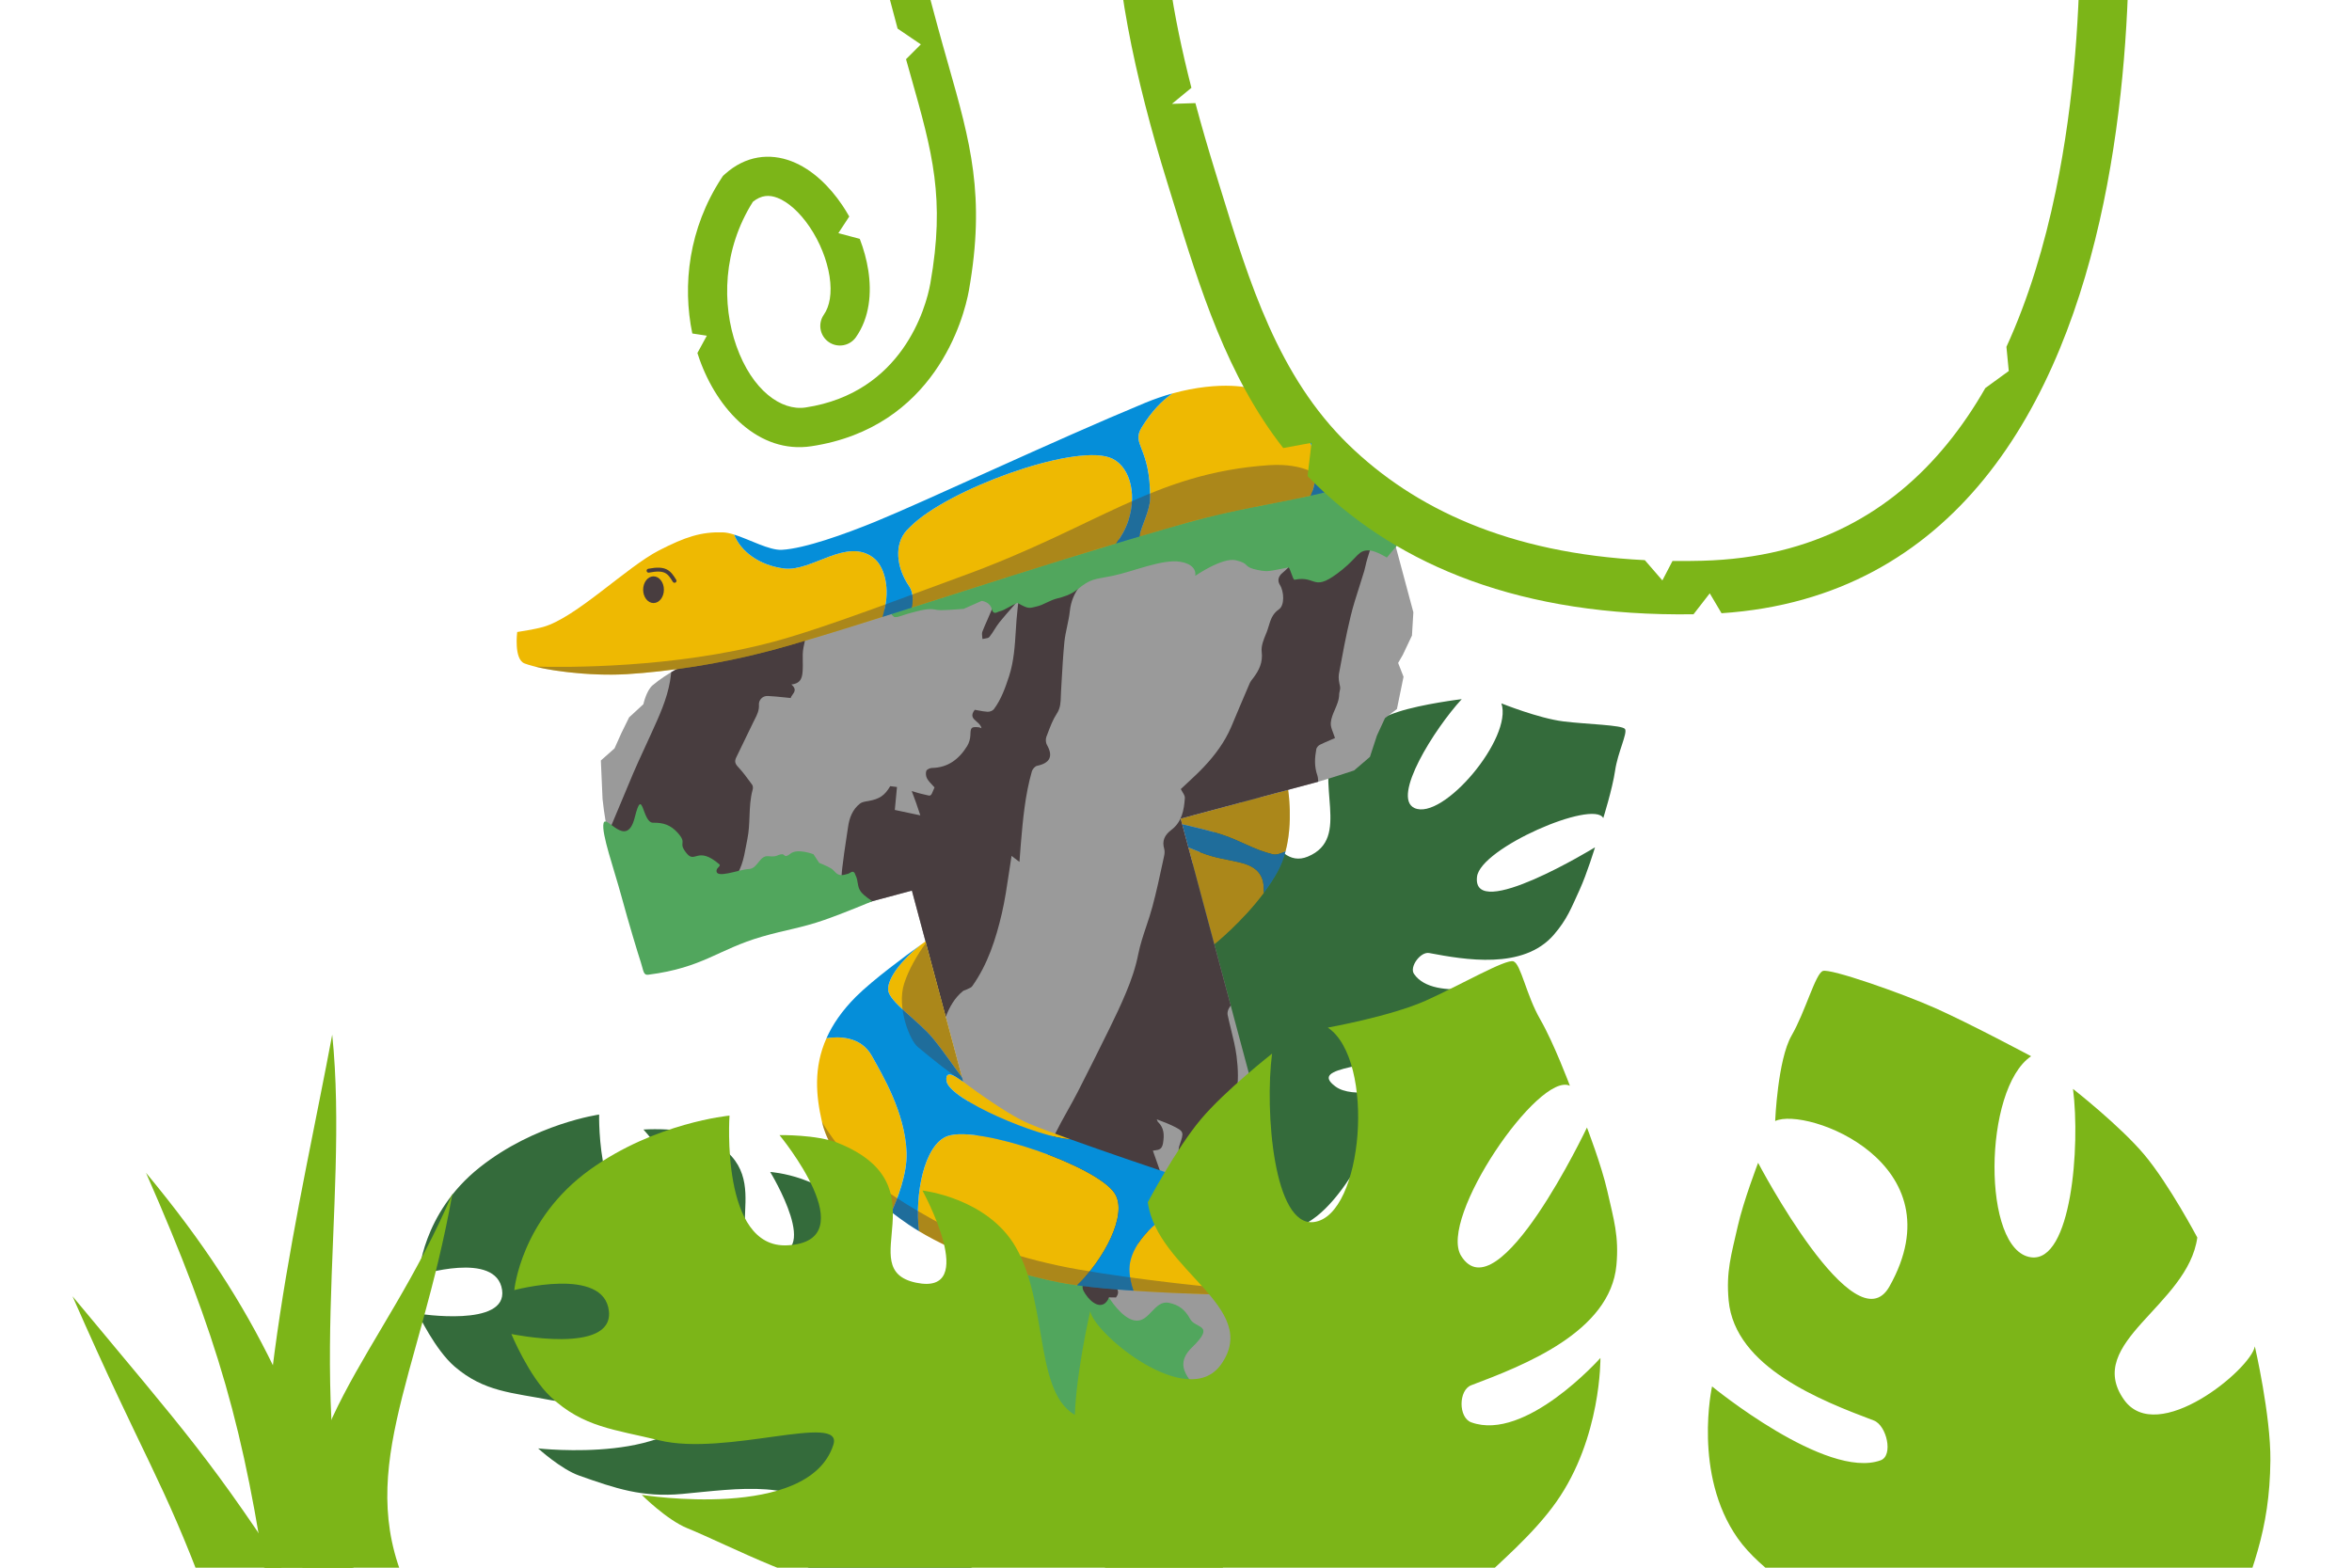
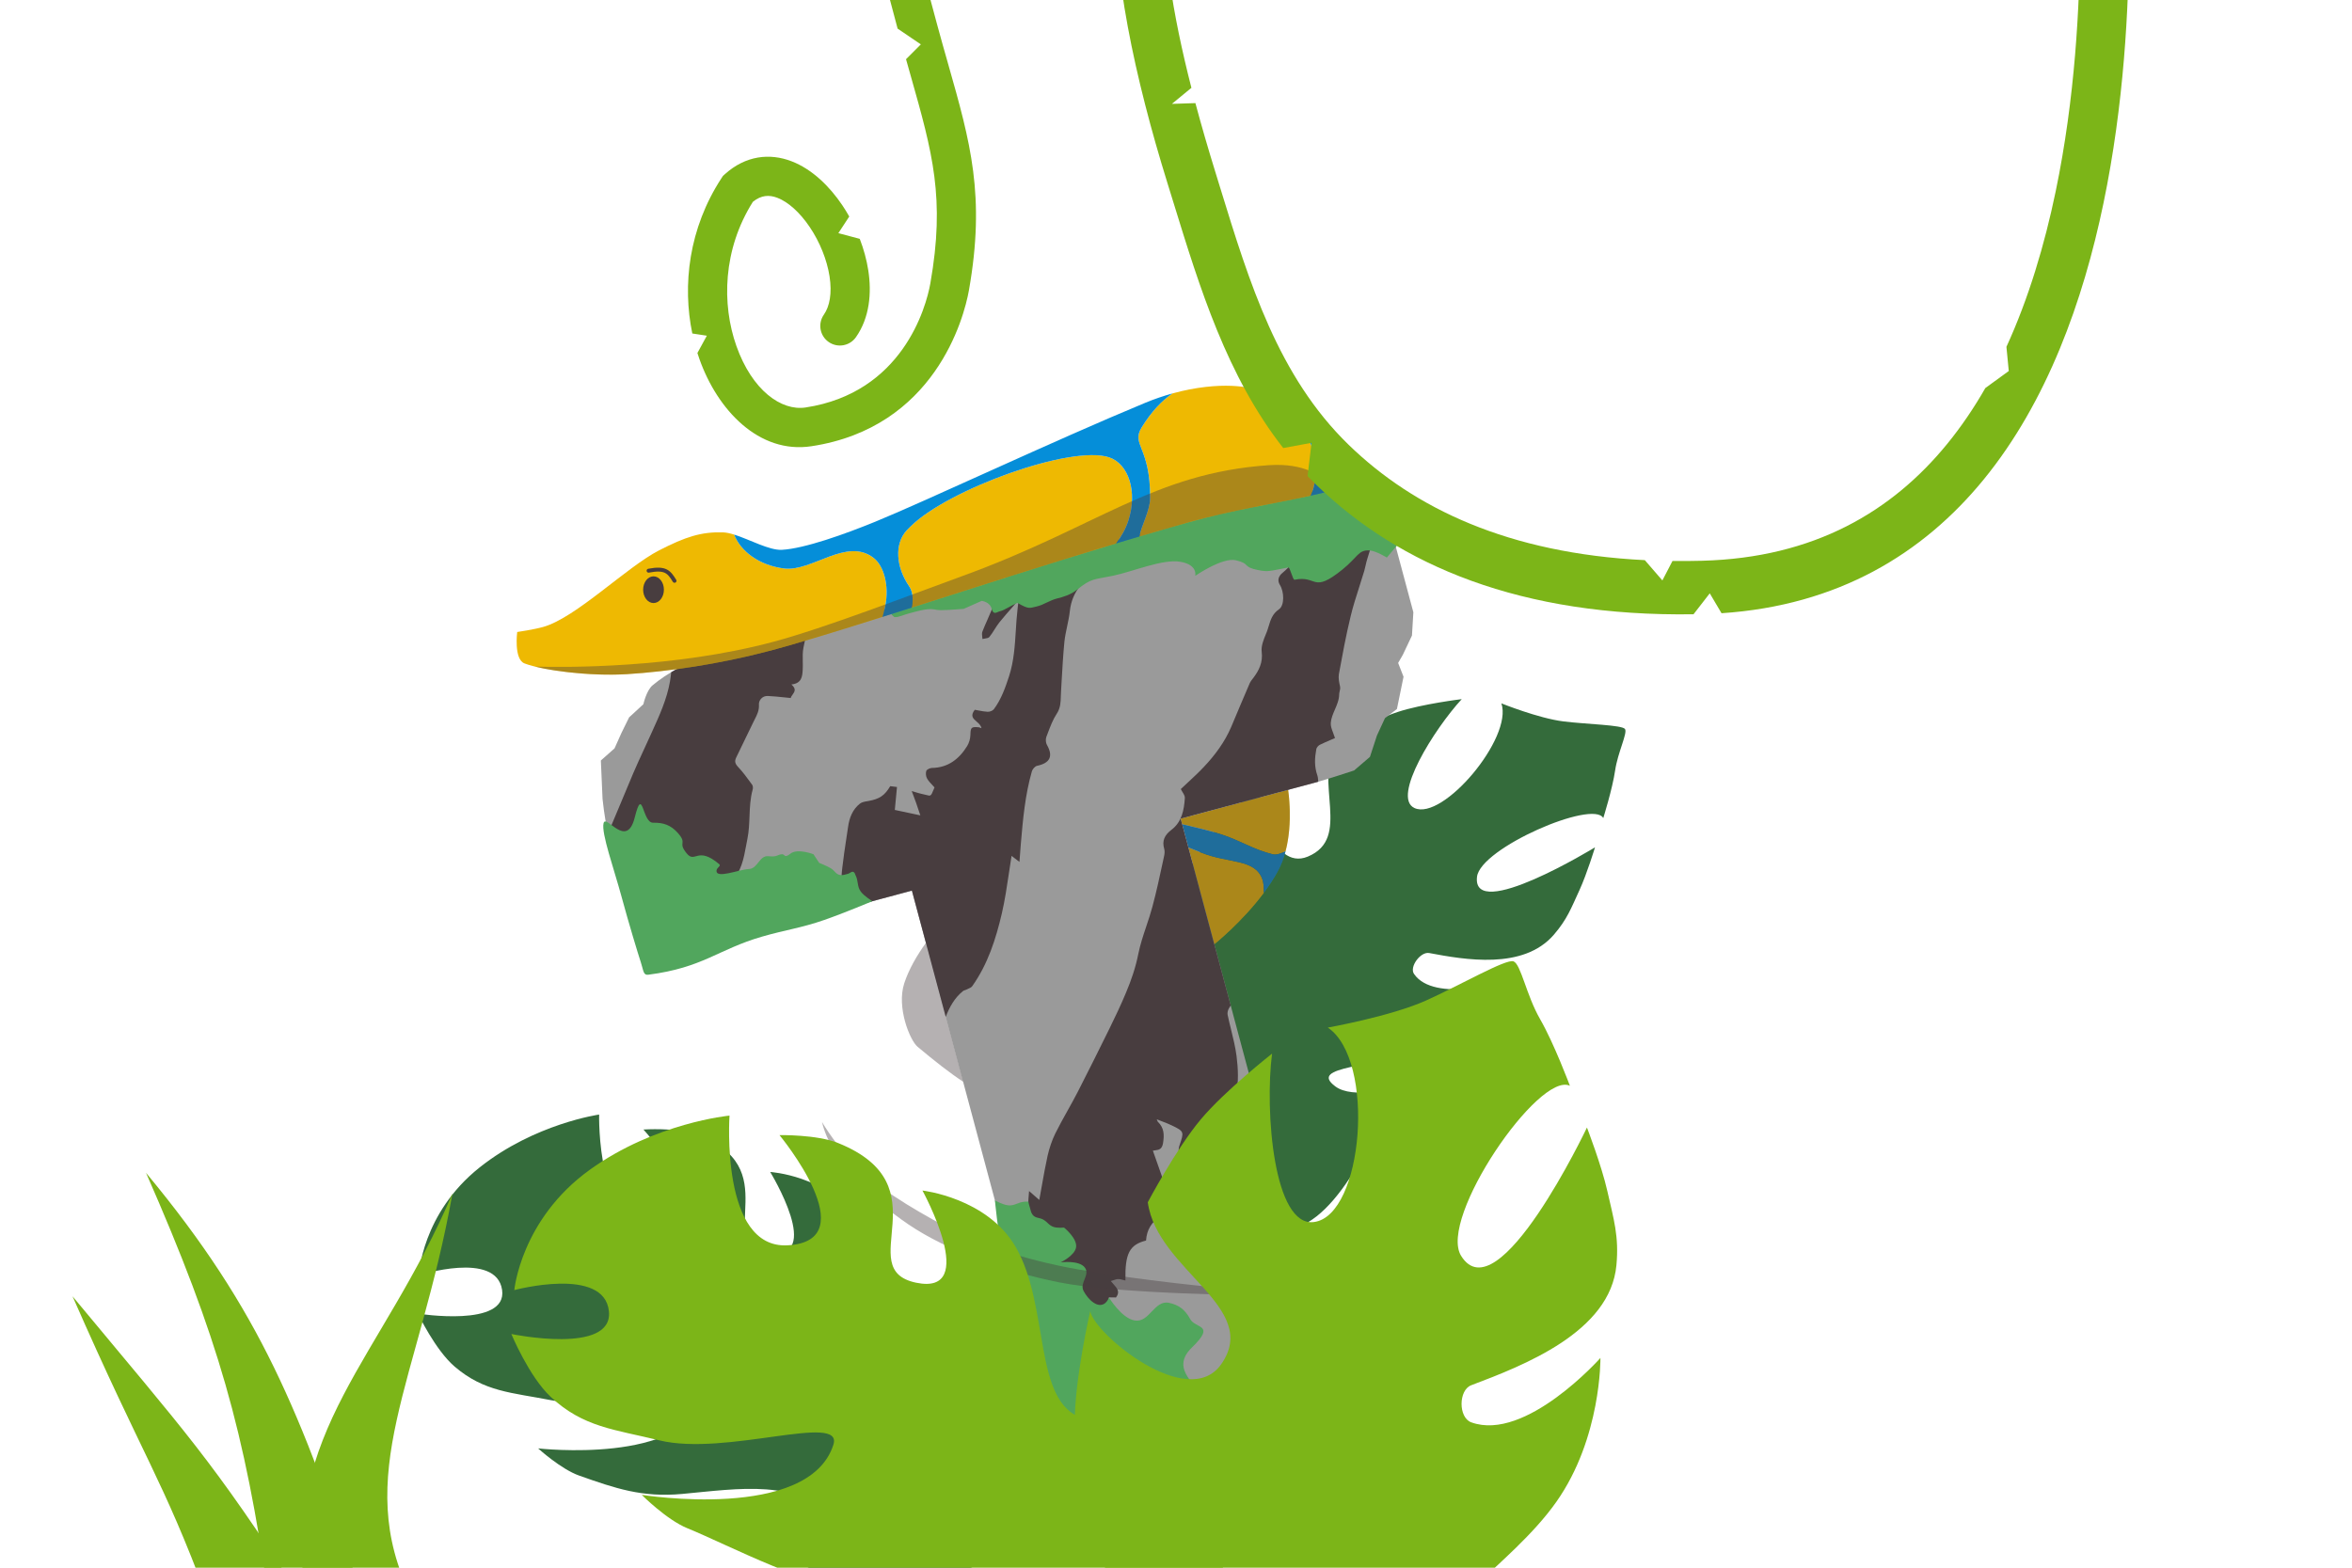
<svg xmlns="http://www.w3.org/2000/svg" width="100%" height="100%" viewBox="0 0 1200 800" version="1.1" xml:space="preserve" style="fill-rule:evenodd;clip-rule:evenodd;stroke-linecap:round;stroke-linejoin:round;stroke-miterlimit:1.5;">
  <g>
    <g transform="matrix(1,0,0,1,0,-96.675)">
      <path d="M464.672,135.437L464.675,135.445C475.771,174.642 482.327,197.8 474.67,241.265C472.45,253.872 460.219,297.145 411.018,304.613C398.647,306.491 383.753,295.922 375.724,273.269C368.172,251.961 368.768,223.968 384.136,199.643C388.465,196.173 392.485,196.016 396.712,197.653C401.996,199.7 407.973,204.871 413.159,212.581C418.258,220.161 421.928,229.231 423.238,237.701C424.572,246.32 423.304,253.022 420.333,257.256C417.161,261.776 418.253,268.013 422.774,271.185C427.295,274.358 433.531,273.265 436.704,268.744C443.733,258.728 444.779,246.118 443.003,234.643C442.168,229.248 440.674,223.814 438.653,218.56L427.734,215.657L433.291,207.165C432.18,205.188 430.998,203.267 429.754,201.419C423.253,191.754 414.386,183.05 403.935,179.003C392.727,174.662 380.389,176.046 369.823,185.573L368.861,186.44L368.152,187.523C351.348,213.197 348.098,242.273 353.22,266.859L360.63,267.989L355.822,276.815C356.157,277.872 356.507,278.917 356.873,279.95C366.031,305.786 387.138,328.467 414.02,324.387C476.82,314.855 491.814,259.228 494.367,244.735C502.854,196.556 495.071,169.175 483.83,129.623C482.016,123.24 480.111,116.539 478.17,109.383C473.647,92.704 469.579,77.314 466.334,61.605L457.159,57.997L463.984,49.306C460.565,29.752 458.519,9.095 458.519,-15.611L458.519,-205.999C458.519,-206 458.519,-206 448.519,-206L458.519,-206C458.519,-211.523 454.042,-216 448.519,-216C442.996,-216 438.519,-211.523 438.519,-206L448.519,-206C438.519,-206 438.519,-206 438.519,-205.999L438.519,-15.611C438.519,35.846 447.053,70.89 457.965,111.281L469.819,119.318L462.259,126.887C463.084,129.825 463.889,132.671 464.672,135.437Z" style="fill:rgb(124,181,24);" />
    </g>
    <path d="M567.735,586.119C567.735,586.119 561.078,562.651 563.207,548.558C565.028,536.508 571.477,518.006 571.477,518.006C571.477,518.006 573.294,522.875 575.169,525.526C576.771,527.79 580.015,530.697 580.015,530.697C580.015,530.697 584.885,504.082 590.206,487.365C597.644,464 601.064,449.711 615.752,429.223C625.038,416.27 643.709,399.223 643.709,399.223C639.992,406.507 648.623,444.867 667.247,437.126C689.963,427.684 669.962,399.112 681.746,377.935C681.746,377.935 700.414,367.5 713.105,363.327C725.637,359.207 745.782,356.774 745.782,356.774C731.781,372.006 709.886,406.855 721.645,412.329C736.096,419.055 771.986,376.554 766.012,358.929C766.012,358.929 784.932,366.554 797.642,368.135C809.576,369.619 827.714,369.935 829.085,372.028C830.457,374.12 825.389,383.936 824.034,393.229C822.68,402.516 817.995,417.468 817.995,417.468C812.873,407.911 755.301,432.727 753.58,447.43C750.829,470.933 813.777,432.4 813.777,432.4C813.777,432.4 809.687,445.869 805.886,454.151C801.63,463.422 799.569,469.119 792.781,476.988C777.148,495.113 747.204,489.719 729.181,486.34C724.777,485.514 718.968,493.378 721.426,496.986C731.696,512.057 769.129,500.842 769.129,500.842C769.129,500.842 752.738,523.905 727.351,534.503C701.559,545.271 666.877,543.66 681.318,554.418C690.239,561.065 711.209,555.12 711.209,555.12C711.209,555.12 692.004,609.462 667.238,623.773C654.948,630.874 633.229,634.53 633.229,634.53L567.735,586.119Z" style="fill:rgb(52,107,59);fill-rule:nonzero;" />
    <path d="M305.681,568.767C305.681,568.767 304.282,628.222 334.156,625.206C369.407,621.646 328.297,576.401 328.297,576.401C328.297,576.401 344.801,575.3 354.541,578.71C402.453,595.484 362.935,634.492 392.074,639.15C420.884,643.756 392.956,598.057 392.956,598.057C392.956,598.057 421.961,599.924 435.612,621.295C452.099,647.107 446.297,689.892 468.896,695.948C483.277,699.801 501.015,682.905 501.015,682.905C501.015,682.905 511.109,713.343 519.896,732.138C528.462,750.46 545.172,777.79 545.172,777.79L443.146,823.272C443.146,823.272 426.166,807.613 413.193,800.289C395.777,790.456 364.362,783.662 364.362,783.662C364.362,783.662 439.142,797.744 423.847,775.933C408.653,754.265 376.493,759.753 348.049,762.365C327.582,764.245 314.014,759.544 295.507,753.01C286.145,749.705 274.564,739.133 274.564,739.133C274.564,739.133 349.368,747.581 358.671,712.86C362.607,698.17 311.142,720.409 281.157,714.527C261.214,710.614 247.111,710.347 232.013,697.422C221.98,688.833 213.282,670.361 213.282,670.361C213.282,670.361 259.049,677.64 256.166,658.234C253.181,638.147 213.682,650.787 213.682,650.787C213.682,650.787 215.079,619.278 244.728,595.733C272.895,573.365 305.681,568.767 305.681,568.767Z" style="fill:rgb(52,107,59);fill-rule:nonzero;" />
    <g>
      <path d="M606.294,432.445C608.586,433.359 610.829,434.258 613.005,435.136C626.869,440.73 640.211,438.117 644.043,448.624C644.658,450.31 644.869,452.732 644.789,455.611L645.013,455.309C633.732,470.541 619.529,481.839 619.529,481.839L606.294,432.445ZM602.357,417.75L657.187,403.007C657.187,403.007 659.953,419.626 655.739,435.005C655.796,434.795 655.852,434.584 655.907,434.373C653.478,435.61 651.148,436.395 649.383,435.96C639.231,433.459 633.435,429.165 622.924,425.731C616.774,423.722 609.947,422.213 603.117,420.588L602.357,417.75Z" style="fill:rgb(238,185,2);" />
      <path d="M606.294,432.445L603.117,420.588C609.947,422.213 616.774,423.722 622.924,425.731C633.435,429.165 639.231,433.459 649.383,435.96C651.148,436.395 653.478,435.61 655.907,434.373C654.981,437.922 653.69,441.421 651.915,444.648C649.824,448.452 647.38,452.136 644.789,455.611C644.869,452.732 644.658,450.31 644.043,448.624C640.211,438.117 626.869,440.73 613.005,435.136C610.829,434.258 608.586,433.359 606.294,432.445Z" style="fill:rgb(5,142,217);" />
      <path d="M657.187,403.007L602.357,417.75L619.529,481.839C619.529,481.839 640.75,464.958 651.915,444.648C661.282,427.609 657.187,403.007 657.187,403.007Z" style="fill:rgb(72,61,63);fill-opacity:0.4;" />
    </g>
    <g>
      <path d="M465.254,454.483L328.145,491.222L309.775,422.667C308.441,417.686 307.426,407.737 307.426,407.737L306.993,397.912L306.561,388.087L313.545,381.893L317.059,374.036L320.976,366.071L328.256,359.366C328.256,359.366 329.775,352.344 333.003,349.662C340.641,343.317 349.74,338.482 359.961,335.743L702.734,243.898L721.103,312.452L720.391,324.313L715.697,334.215L713.335,338.306L716.086,345.348L712.718,361.811L706.618,366.47L702.515,375.35L698.951,386.246L690.864,393.167C690.864,393.167 677.492,397.614 670.917,399.376L602.363,417.745L657.47,623.409C658.276,626.415 659.279,632.433 659.279,632.433L657.789,642.341L656.27,654.418L648.948,670.643L648.639,682.395L635.173,688.597L625.511,704.152C625.511,704.152 613.13,708.766 607.285,710.333L538.73,728.702L465.254,454.483Z" style="fill:rgb(154,154,154);fill-rule:nonzero;" />
      <path d="M342.462,343.025L342.446,343.11C342.29,344.644 342.097,346.167 341.837,347.678C340.272,356.749 336.475,365.083 332.685,373.403C332.307,374.233 331.929,375.063 331.553,375.894C330.531,378.162 329.491,380.414 328.451,382.662L328.45,382.665L328.45,382.666L328.449,382.667L328.449,382.668C326.613,386.639 324.782,390.601 323.067,394.629C321.05,399.365 319.073,404.124 317.096,408.885C314.876,414.232 312.655,419.581 310.374,424.9L328.145,491.222L352.188,484.779C352.146,484.733 352.104,484.689 352.063,484.647C351.71,484.267 351.288,483.951 350.872,483.639C350.306,483.214 349.752,482.799 349.401,482.247C343.263,472.631 340.445,462.218 342.476,450.714C343.116,447.247 345.827,445.494 349.255,444.964C352.32,444.461 353.689,446.592 354.483,448.995C355.103,450.818 355.632,452.647 355.755,454.553C355.991,457.231 356.103,459.918 356.214,462.564C356.268,463.856 356.322,465.138 356.389,466.405C359.429,466.907 360.65,466.77 360.287,463.287C360.063,461.278 360.618,459.146 361.187,456.965C361.45,455.955 361.717,454.934 361.909,453.91C366.659,454.785 369.925,453.173 372.964,450.165C378.224,444.858 379.457,438.147 380.681,431.483C380.9,430.293 381.118,429.104 381.359,427.926C382.103,424.211 382.251,420.429 382.398,416.645C382.578,412.037 382.757,407.425 384.016,402.925C384.241,402.178 384.17,401.09 383.766,400.481C383.522,400.149 383.279,399.816 383.035,399.483C381.033,396.741 379.028,393.995 376.714,391.526C375.152,389.911 374.61,388.583 375.616,386.548C377.082,383.546 378.536,380.533 379.99,377.521L379.991,377.52L379.993,377.516L379.995,377.511L379.999,377.503C381.453,374.491 382.907,371.478 384.373,368.476C384.6,368.003 384.837,367.538 385.073,367.076C386.251,364.763 387.402,362.505 387.21,359.556C387.068,357.378 388.921,355.051 391.708,355.161C394.395,355.279 397.07,355.555 399.833,355.839L399.837,355.84C401.018,355.961 402.216,356.085 403.438,356.198C403.559,355.602 403.964,355.039 404.38,354.46C405.385,353.062 406.457,351.571 403.763,349.289C409.059,348.756 409.373,345.177 409.554,341.652C409.632,340.266 409.603,338.856 409.574,337.447C409.524,335.042 409.475,332.64 409.958,330.361C410.534,327.55 411.125,324.7 411.837,321.888L359.961,335.743C353.239,337.545 348.118,339.577 342.462,343.025Z" style="fill:rgb(72,61,63);fill-rule:nonzero;" />
      <path d="M556.373,283.129L510.101,295.513L510.106,295.547L510.108,295.538C509.316,299.218 508.483,302.852 507.538,306.462C506.651,309.855 505.205,313.094 503.752,316.349C502.874,318.314 501.994,320.285 501.233,322.299C500.914,323.099 501.032,324.093 501.149,325.07L501.149,325.072C501.19,325.414 501.23,325.753 501.251,326.082C501.638,325.98 502.07,325.917 502.498,325.854C503.409,325.72 504.308,325.588 504.74,325.091C505.732,323.899 506.567,322.569 507.401,321.24C508.166,320.021 508.931,318.803 509.817,317.69C511.97,315.005 514.267,312.401 516.661,309.687L516.665,309.682L516.673,309.673L516.678,309.666C517.652,308.562 518.642,307.44 519.645,306.286C519.564,307.003 519.507,307.631 519.454,308.203L519.454,308.207C519.375,309.064 519.308,309.795 519.191,310.514C518.742,314.248 518.507,317.999 518.274,321.748C517.784,329.594 517.295,337.43 514.833,345.08C512.853,351.064 510.819,356.915 507.045,361.939C506.458,362.713 504.946,363.282 503.894,363.224C502.372,363.155 500.856,362.864 499.415,362.587C498.693,362.449 497.989,362.313 497.313,362.212C494.904,365.344 496.504,366.72 498.251,368.222C499.337,369.155 500.479,370.137 500.75,371.62C500.518,371.54 500.32,371.458 500.144,371.384C499.823,371.25 499.571,371.145 499.306,371.135C495.456,370.785 495.214,371.259 495.099,375.098C495.041,377.017 494.446,379.067 493.458,380.692C489.337,387.383 483.655,391.775 475.416,391.89C474.461,391.916 472.87,392.673 472.597,393.377C472.221,394.591 472.375,396.266 473.038,397.356C473.727,398.56 474.7,399.583 475.646,400.578C476.039,400.992 476.429,401.402 476.791,401.817C476.664,402.125 476.547,402.412 476.438,402.679C475.579,404.786 475.22,405.668 474.605,405.915C474.163,406.093 473.589,405.941 472.602,405.681C471.999,405.522 471.24,405.323 470.264,405.132C469.392,404.948 468.548,404.693 467.499,404.377L467.496,404.375C466.822,404.172 466.064,403.943 465.158,403.691C465.508,404.631 465.825,405.461 466.117,406.226C466.61,407.517 467.032,408.623 467.421,409.767C467.69,410.546 467.951,411.331 468.221,412.144L468.222,412.145L468.223,412.148C468.631,413.376 469.06,414.666 469.563,416.081C467.358,415.606 465.286,415.172 463.273,414.749L463.271,414.749C460.983,414.269 458.773,413.805 456.536,413.318C456.757,411.154 456.946,409.082 457.132,407.038L457.132,407.033L457.133,407.03L457.133,407.029C457.298,405.214 457.461,403.422 457.643,401.609L457.224,401.562C455.977,401.424 455.07,401.323 454.198,401.183C451.326,406.048 448.657,407.752 443.028,408.766C442.907,408.787 442.784,408.807 442.659,408.827C441.265,409.055 439.736,409.304 438.741,410.09C434.928,413.111 433.338,417.379 432.684,422.033C432.406,423.939 432.117,425.843 431.829,427.746L431.827,427.756L431.827,427.76L431.826,427.763C431.069,432.756 430.313,437.746 429.75,442.769C429.118,448.47 428.486,454.17 433.865,458.418C435.019,459.353 435.848,460.662 436.676,461.972L436.768,462.116L465.254,454.483L482.513,518.896C484.515,513.697 487.107,509.164 491.337,505.727C491.579,505.51 491.917,505.41 492.244,505.313C492.441,505.254 492.634,505.197 492.8,505.116C493.123,504.945 493.482,504.791 493.844,504.635C494.717,504.26 495.608,503.877 496.049,503.232C503.979,492.061 508.067,479.263 511.134,466.176C512.703,459.372 513.732,452.447 514.781,445.391C515.206,442.536 515.633,439.66 516.101,436.762C516.779,437.275 517.363,437.725 517.928,438.159L517.931,438.161C518.644,438.709 519.327,439.234 520.128,439.835C520.363,436.443 520.579,433.464 520.844,430.526C521.903,418.091 523.011,405.698 526.463,393.632C526.797,392.467 528.111,390.955 529.193,390.783C535.754,389.38 537.44,385.88 534.149,380.108C533.534,379.06 533.416,377.245 533.841,376.074C534.094,375.419 534.342,374.759 534.592,374.097C535.882,370.674 537.193,367.198 539.173,364.185C541.076,361.313 541.156,358.357 541.236,355.373L541.236,355.371C541.259,354.518 541.283,353.663 541.348,352.807C541.438,351.284 541.524,349.761 541.611,348.238C542.005,341.292 542.399,334.351 543.069,327.42C543.354,324.8 543.904,322.217 544.454,319.634C545.003,317.051 545.553,314.468 545.838,311.848C546.372,306.747 548.234,302.459 551.396,298.53C554.054,295.276 555.958,291.623 556.134,287.324C556.177,286.571 556.22,285.819 556.263,285.067L556.264,285.055L556.264,285.045L556.265,285.038L556.265,285.032L556.266,285.027C556.302,284.395 556.338,283.763 556.374,283.132L556.373,283.129Z" style="fill:rgb(72,61,63);fill-rule:nonzero;" />
      <path d="M702.734,243.898L706.143,256.622C705.855,257.922 705.562,259.218 705.185,260.485C703.697,265.551 702.121,270.606 700.545,275.665C699.554,278.847 698.562,282.029 697.591,285.217C697.24,286.311 696.986,287.438 696.732,288.569L696.731,288.571C696.518,289.516 696.305,290.464 696.034,291.398C695.23,294.109 694.364,296.808 693.498,299.508L693.497,299.509L693.496,299.512C691.905,304.472 690.312,309.435 689.106,314.484C686.734,324.236 684.917,334.128 683.1,344.021C682.776,346.051 683.238,348.251 683.688,350.269C683.891,351.194 683.68,352.061 683.489,352.849C683.374,353.322 683.266,353.766 683.259,354.177C683.251,357.042 682.15,359.59 681.062,362.106C680.107,364.315 679.162,366.501 678.974,368.859C678.831,370.487 679.477,372.163 680.178,373.984L680.178,373.985C680.504,374.832 680.843,375.711 681.12,376.631C680.384,376.958 679.613,377.287 678.819,377.626L678.816,377.627C677.075,378.371 675.219,379.163 673.372,380.084C672.621,380.459 671.774,381.434 671.597,382.222C670.756,386.799 670.489,391.105 672.162,395.812C672.501,396.766 672.546,398.919 672.546,398.919C672.546,398.919 672.271,399.013 670.917,399.376L602.363,417.745L627.915,513.108L627.88,513.117C627.582,513.606 627.286,514.096 626.992,514.587C626.458,515.493 626.136,516.839 626.34,517.872C626.865,520.396 627.484,522.912 628.105,525.432L628.105,525.433L628.106,525.436L628.107,525.441C629.208,529.913 630.312,534.398 630.9,538.959C632.577,552.147 631.777,565.064 621.938,575.602C620.237,577.462 617.63,578.706 615.217,579.434C607.936,581.665 607.416,582.069 607.259,589.467C607.26,589.727 607.299,590.01 607.338,590.289C607.414,590.842 607.489,591.381 607.267,591.7C606.743,592.497 606.072,593.206 605.395,593.92L605.394,593.921C605.053,594.28 604.711,594.641 604.385,595.016C604.119,594.759 603.799,594.51 603.478,594.26C602.742,593.688 602.001,593.112 601.893,592.422C601.866,592.245 601.838,592.067 601.81,591.887L601.803,591.847C601.423,589.419 601,586.716 601.748,584.59L601.81,584.409C604.125,577.66 604.23,577.353 597.938,574.344C596.366,573.573 594.714,572.94 592.813,572.212L592.811,572.212C591.983,571.894 591.107,571.559 590.171,571.187C590.338,571.527 590.434,571.788 590.507,571.987C590.595,572.225 590.65,572.374 590.755,572.465C593.917,575.557 594.093,578.963 593.379,583.393C592.842,586.555 591.205,586.77 589.426,587.004C589.022,587.056 588.612,587.11 588.205,587.2C589.038,589.576 589.871,591.934 590.698,594.279L590.704,594.295L590.705,594.297L590.705,594.3L590.707,594.304C591.765,597.301 592.814,600.275 593.849,603.236C593.95,603.484 594.069,603.737 594.189,603.994L594.189,603.995L594.191,603.998C594.585,604.84 594.994,605.711 594.835,606.491C594.183,609.777 595.644,610.533 598.522,609.953C599.823,613.139 598.562,615.467 596.413,617.451C595.124,618.642 593.78,619.7 592.334,620.583C587.597,623.4 585.046,627.603 584.717,633.053C576.336,635.185 573.93,639.514 574.198,653.445C573.83,653.371 573.451,653.27 573.065,653.167C572.238,652.946 571.375,652.715 570.506,652.718C569.787,652.712 569.066,652.962 568.211,653.258C567.765,653.412 567.282,653.579 566.745,653.729C567.177,654.291 567.65,654.818 568.108,655.328L568.111,655.332C569.975,657.409 571.61,659.23 569.385,662.103C568.793,662.076 568.178,662.076 567.552,662.076L567.544,662.076C566.964,662.075 566.374,662.075 565.782,662.053C565.656,662.852 565.531,663.648 565.406,664.441L564.989,667.092L564.986,667.11C564.361,671.088 563.742,675.025 563.102,678.986C561.57,688.356 559.488,697.676 554.609,706.02C551.409,711.457 550.753,717.478 550.453,723.382C550.418,724.116 550.386,724.851 550.357,725.586L538.73,728.702L519.867,658.304C521.67,660.029 523.554,661.826 525.622,663.782C525.859,663.083 526.13,662.434 526.389,661.815L526.39,661.814C526.84,660.738 527.253,659.749 527.389,658.726C527.574,657.189 527.762,655.65 527.95,654.112C528.813,647.044 529.678,639.971 530.265,632.888C530.453,630.951 530.023,628.979 529.593,627.01C529.463,626.411 529.332,625.813 529.219,625.216C529.081,624.497 528.569,623.623 528.007,623.392C524.165,621.915 524.371,618.95 524.573,616.042C524.622,615.343 524.67,614.648 524.661,613.977C524.636,612.664 524.748,611.36 524.865,609.999C524.926,609.283 524.989,608.551 525.034,607.794L530.249,612.327C530.703,609.882 531.129,607.478 531.549,605.106L531.551,605.095C532.473,599.891 533.368,594.836 534.48,589.807C535.368,585.957 536.662,582.03 538.39,578.481C540.35,574.52 542.507,570.653 544.66,566.791L544.662,566.788L544.663,566.786C546.447,563.587 548.229,560.392 549.896,557.149C555.353,546.483 560.713,535.732 566.025,524.94C569.002,518.881 571.889,512.829 574.45,506.665C577.174,500.215 579.396,493.757 580.767,486.815C581.73,482.012 583.29,477.349 584.852,472.682C585.969,469.346 587.086,466.006 587.986,462.613C589.992,455.147 591.624,447.561 593.252,439.994L593.253,439.993L593.27,439.912L593.272,439.904L593.817,437.374C594.139,436.028 594.359,434.507 594.005,433.257C592.724,428.976 594.264,426.034 597.695,423.452C603.033,419.36 604.1,413.353 604.521,407.212C604.579,406.231 603.963,405.24 603.328,404.216C603.013,403.71 602.694,403.196 602.449,402.671C603.626,401.549 604.829,400.433 606.035,399.314L606.037,399.312C608.875,396.679 611.739,394.021 614.368,391.201C619.993,385.218 624.893,378.605 628.175,370.928C631.287,363.449 634.489,355.961 637.691,348.475L637.694,348.468C638.015,347.786 638.488,347.18 638.966,346.568C639.084,346.417 639.202,346.266 639.318,346.113C642.383,342.099 644.396,338.028 643.722,332.562C643.36,329.615 644.752,326.26 645.994,323.267L646.124,322.954L646.264,322.615C646.658,321.609 646.971,320.573 647.283,319.539C648.238,316.372 649.189,313.219 652.478,310.979C655.491,308.976 655.17,301.933 653.036,298.537C651.613,296.272 652.197,294.04 654.448,292.23C661.196,286.71 662.679,281.493 657.403,273.909C656.376,272.409 654.769,271.347 653.222,270.325L653.22,270.324C653.023,270.194 652.827,270.064 652.634,269.935C648.872,267.435 647.935,264.223 649.616,259.948C649.853,259.341 650.015,258.68 650.115,257.997L702.734,243.898Z" style="fill:rgb(72,61,63);fill-rule:nonzero;" />
-       <path d="M519.867,658.304L519.83,658.314L519.794,658.234L519.867,658.304Z" style="fill:rgb(72,61,63);fill-rule:nonzero;" />
      <path d="M507.611,612.562C507.611,612.562 511.546,614.798 514.337,615.082C517.747,615.429 519.49,613.384 522.913,613.216C523.585,613.183 524.634,613.187 524.634,613.187C524.634,613.187 525.096,615.173 525.499,616.413C525.955,617.818 525.958,618.777 526.875,619.935C528.313,621.752 530.266,621.235 532.283,622.375C534.5,623.629 535.185,625.364 537.612,626.134C539.578,626.758 542.884,626.45 542.884,626.45C542.884,626.45 549.703,631.933 549.027,636.474C548.393,640.735 541.157,644.202 541.157,644.202C541.157,644.202 550.681,642.891 553.558,646.93C556.249,650.71 550.686,654.684 552.846,658.79C555.154,663.179 560.238,668.127 563.987,664.882C564.949,664.048 565.866,662.217 565.866,662.217C565.866,662.217 572.189,672.718 578.923,673.846C586.492,675.114 588.873,663.308 596.392,664.843C601.632,665.913 604.698,668.476 607.267,673.167C609.986,678.131 620.474,675.679 608.118,687.634C595.762,699.589 613.924,707.689 610.137,711.297C606.349,714.905 587.509,718.265 572.849,722.153C559.765,725.622 543.666,729.38 539.162,730.315C534.659,731.25 532.802,732.617 531.767,730.135C520.898,704.089 525.215,692.958 519.62,670.287C516.534,657.782 513.518,651.077 511.084,638.429C509.157,628.42 507.611,612.562 507.611,612.562Z" style="fill:rgb(81,166,93);fill-rule:nonzero;" />
      <path d="M445.09,459.886C445.09,459.886 440.804,457.24 439.163,454.966C437.157,452.186 438.057,449.654 436.49,446.605C436.183,446.007 436.192,445.505 435.655,445.1C434.613,444.315 433.705,445.693 432.429,445.965C430.985,446.272 430.152,446.749 428.691,446.534C426.399,446.197 425.87,444.247 423.874,443.071C421.68,441.777 417.954,440.335 417.954,440.335L415.044,435.928C415.044,435.928 406.887,432.763 403.292,435.619C399.919,438.298 400.616,435.761 398.907,435.929C396.184,436.198 396.908,437.395 391.971,436.923C387.352,436.482 386.692,443.288 382.056,443.47C377.101,443.666 364.688,448.853 365.624,443.983C365.864,442.733 367.962,441.848 366.992,441.023C355.799,431.514 354.736,440.798 350.392,435.53C345.51,429.609 350.958,430.843 345.868,425.098C342.322,421.095 338.569,419.722 333.222,419.842C327.564,419.97 328.029,400.462 323.854,417.141C319.679,433.819 309.169,415.024 307.938,420.108C306.707,425.193 313.217,443.189 317.181,457.828C320.718,470.894 325.514,486.715 326.956,491.083C328.398,495.451 328.142,497.742 330.809,497.398C358.8,493.787 366.282,484.483 388.713,477.993C401.085,474.413 408.4,473.672 420.57,469.456C430.201,466.12 445.09,459.886 445.09,459.886Z" style="fill:rgb(81,166,93);fill-rule:nonzero;" />
      <path d="M449.888,311.647C449.888,311.647 451.064,311.589 453.547,312.396C456.58,313.382 453.606,312.93 455.612,314.273C456.005,314.537 455.779,314.869 456.732,314.911C458.579,314.993 461.043,313.717 463.816,313.013C466.954,312.215 468.887,311.559 471.844,311.096C476.485,310.368 476.783,311.422 480.459,311.366C484.499,311.303 491.671,310.705 491.671,310.705L500.844,306.638C500.844,306.638 505.279,307.059 506.037,311.047C507.146,314.026 508.42,312.309 510.451,311.844C512.476,311.38 516.096,308.862 517.899,308.25C518.378,308.088 518.876,307.504 519.294,307.746C524.918,310.993 525.212,310.325 528.843,309.509C532.696,308.643 535.216,306.389 539.81,305.274C542.12,304.713 546.262,303.545 549.46,300.959C556.914,294.931 558.078,295.852 567.821,293.816C578.233,291.64 593.268,285.103 602.297,286.688C611.325,288.273 609.798,293.868 609.798,293.868C609.798,293.868 623.682,284.266 630.562,285.911C638.295,287.759 633.613,289.251 641.851,290.898C647.143,291.957 647.557,291.437 657.329,289.563C658.155,289.404 659.593,296.03 660.467,295.851C672.318,293.429 669.385,303.196 684.987,290.578C692.799,284.259 693.013,280.471 698.818,280.902C702.086,281.145 707.569,284.527 707.569,284.527C707.569,284.527 711.225,280.136 712.71,278.43C719.544,270.583 710.045,266.012 707.834,258.091C705.859,251.021 705.39,248.357 704.189,246.101C702.988,243.845 704.468,242.243 698.765,243.57C638.906,257.5 617.737,262.522 568.282,276.034C541.003,283.487 526.257,287.641 499.137,295.426C477.675,301.586 449.888,311.647 449.888,311.647Z" style="fill:rgb(81,166,93);fill-rule:nonzero;" />
    </g>
    <g>
-       <path d="M643.454,661.078C643.454,661.078 609.461,660.766 578.305,658.655C577.023,654.98 576.219,651.218 576.239,647.58C576.295,637.491 585.124,628.366 589.449,624.756C594.139,620.841 606.428,614.839 618.599,616.009C625.128,616.636 631.636,619.152 637.122,622.3L643.454,661.078ZM468.864,628.258C466.62,609.824 471.443,583.997 483.479,579.741C499.402,574.111 559.796,594.975 568.781,609.043C575.652,619.801 562.969,643.038 549.5,655.894C546.101,655.426 542.979,654.916 540.222,654.36C515.655,649.41 488.697,640.224 468.864,628.258ZM421.674,529.796C428.089,528.813 439.283,528.799 444.854,538.888C450.021,548.246 461.804,567.583 462.536,588.162C462.927,599.163 457.638,612.34 454.824,618.52C455.357,618.936 455.342,618.925 454.801,618.503C438.655,605.909 423.142,588.9 419.366,572.467C416.323,559.227 414.985,544.819 421.674,529.796ZM546.086,581.376L546.024,581.354C530.077,580.562 484.129,561.12 482.904,551.591C482.064,545.06 488.536,550.121 490.826,551.618C490.948,551.698 491.347,551.967 491.442,552.023L491.442,552.023C491.442,552.023 512.799,568.333 525.122,573.454C529.975,575.47 537.371,578.24 546.086,581.376ZM472.202,480.411L490.834,549.76C487.896,546.126 482.554,537.961 476.178,530.106C468.762,520.97 453.699,511.37 453.152,505.252C452.616,499.26 460.517,489.405 469.535,482.321L469.845,482.096C471.331,481.026 472.202,480.411 472.202,480.411Z" style="fill:rgb(238,185,2);" />
-       <path d="M546.024,581.354C580.415,593.732 635.414,611.841 635.414,611.841L637.122,622.3C631.636,619.152 625.128,616.636 618.599,616.009C606.428,614.839 594.139,620.841 589.449,624.756C585.124,628.366 576.295,637.491 576.239,647.58C576.219,651.218 577.023,654.98 578.305,658.655C567.934,657.952 557.88,657.05 549.5,655.894C562.969,643.038 575.652,619.801 568.781,609.043C559.796,594.975 499.402,574.111 483.479,579.741C471.443,583.997 466.62,609.824 468.864,628.258C466.998,627.132 465.197,625.983 463.466,624.811C460.607,622.873 457.704,620.766 454.824,618.52C457.638,612.34 462.927,599.163 462.536,588.162C461.804,567.583 450.021,548.246 444.854,538.888C439.283,528.799 428.089,528.813 421.674,529.796C424.771,522.837 429.59,515.748 436.757,508.58C445.292,500.045 462.848,487.144 469.535,482.321C460.517,489.405 452.616,499.26 453.152,505.252C453.699,511.37 468.762,520.97 476.178,530.106C482.554,537.961 487.896,546.126 490.834,549.76L491.442,552.023C491.347,551.967 490.948,551.698 490.826,551.618C488.536,550.121 482.064,545.06 482.904,551.591C484.129,561.12 530.077,580.562 546.024,581.354Z" style="fill:rgb(5,142,217);" />
      <path d="M472.403,481.161L491.442,552.023C484.733,547.66 477.062,541.626 468.153,534.175C464.212,530.878 457.355,514.04 461.348,501.794C463.706,494.561 467.896,487.429 472.403,481.161Z" style="fill:rgb(72,61,63);fill-opacity:0.4;" />
      <path d="M419.397,572.599C423.492,579.354 429.508,587.765 437.851,596.035C451.036,609.105 473.626,621.188 487.526,628.665C496.511,633.499 521.274,642.776 550.084,647.793C582.156,653.379 618.938,657.054 643.13,659.095L643.454,661.078C643.454,661.078 570.22,660.405 540.222,654.36C513.347,648.945 483.609,638.46 463.466,624.811C444.623,612.042 423.913,591.932 419.397,572.599Z" style="fill:rgb(72,61,63);fill-opacity:0.4;" />
    </g>
    <path d="M372.203,569.301C372.203,569.301 367.416,637.35 401.807,635.493C442.388,633.303 397.707,579.26 397.707,579.26C397.707,579.26 416.677,578.882 427.655,583.311C481.653,605.097 434.285,647.675 467.421,654.574C500.186,661.394 470.633,607.536 470.633,607.536C470.633,607.536 503.768,611.23 518.264,636.447C535.772,666.905 526.832,715.618 552.401,723.767C568.672,728.952 589.902,710.543 589.902,710.543C589.902,710.543 599.837,745.96 608.898,767.965C617.732,789.418 635.414,821.628 635.414,821.628L516.077,868.275C516.077,868.275 497.459,849.424 482.988,840.337C463.56,828.137 427.928,818.67 427.928,818.67C427.928,818.67 514.356,851.81 498,826C481.752,800.36 472.231,809.531 439.5,811C415.948,812.057 371.532,788.338 350.677,779.861C340.127,775.572 327.424,762.838 327.424,762.838C327.424,762.838 412.681,776.525 425.201,737.241C430.497,720.62 370.338,743.344 336.296,734.998C313.655,729.447 297.51,728.385 280.904,712.767C269.868,702.389 260.891,680.757 260.891,680.757C260.891,680.757 312.941,691.549 310.676,669.159C308.332,645.984 262.398,658.351 262.398,658.351C262.398,658.351 265.686,622.323 300.919,596.933C334.391,572.813 372.203,569.301 372.203,569.301Z" style="fill:rgb(124,181,24);fill-rule:nonzero;" />
    <path d="M634.939,954.065C634.939,954.065 603.926,931.012 593.295,912.352C584.204,896.396 575.015,869.026 575.015,869.026C575.015,869.026 582.018,873.466 586.986,875.187C591.229,876.657 598.227,877.611 598.227,877.611C598.227,877.611 579.259,841.704 570.296,817.371C557.769,783.363 548.634,763.452 548.303,727.211C548.094,704.299 556.234,669.077 556.234,669.077C558.314,680.778 606.072,720.229 623.004,696.259C643.656,667.023 590.378,648.306 585.602,613.518C585.602,613.518 600.028,586.267 612.615,571.262C625.044,556.445 649.01,537.678 649.01,537.678C645.237,567.043 649.83,626.258 670.379,623.612C695.632,620.361 702.017,540.923 677.453,524.374C677.453,524.374 709.391,518.693 727.478,510.608C744.459,503.016 768.422,489.139 772.203,490.584C775.983,492.028 778.711,507.843 785.785,520.11C792.854,532.368 800.968,554.072 800.968,554.072C785.193,546.579 733.695,621.744 745.439,640.818C764.213,671.309 809.672,575.385 809.672,575.385C809.672,575.385 817.152,594.834 820.073,607.806C823.342,622.324 826.073,630.812 824.705,645.631C821.554,679.767 777.357,696.802 750.629,706.896C744.098,709.362 744.001,723.407 750.64,725.823C778.379,735.917 816.544,692.975 816.544,692.975C816.544,692.975 817.103,733.658 794.067,766.387C770.663,799.639 723.884,824.958 752.959,826.575C770.922,827.573 792.623,803.925 792.623,803.925C792.623,803.925 819.272,884.52 800.578,921.237C791.301,939.457 766.445,960.935 766.445,960.935L634.939,954.065Z" style="fill:rgb(124,181,24);fill-rule:nonzero;" />
-     <path d="M1071.73,972.065C1071.73,972.065 1102.74,949.012 1113.37,930.352C1122.46,914.396 1131.65,887.026 1131.65,887.026C1131.65,887.026 1124.65,891.466 1119.68,893.187C1115.44,894.657 1108.44,895.611 1108.44,895.611C1108.44,895.611 1127.41,859.704 1136.37,835.371C1148.9,801.363 1158.03,781.452 1158.36,745.211C1158.57,722.299 1150.43,687.077 1150.43,687.077C1148.35,698.778 1100.6,738.229 1083.66,714.259C1063.01,685.023 1116.29,666.306 1121.07,631.518C1121.07,631.518 1106.64,604.267 1094.05,589.262C1081.62,574.445 1057.66,555.678 1057.66,555.678C1061.43,585.043 1056.84,644.258 1036.29,641.612C1011.04,638.361 1011.72,555.549 1036.29,539C1036.29,539 1005.59,522.586 987.5,514.5C970.519,506.908 933.781,494.055 930,495.5C926.22,496.945 921.119,516.234 914.045,528.5C906.976,540.759 905.7,572.072 905.7,572.072C921.475,564.579 999.5,593.385 964,656.5C946.446,687.709 896.996,593.385 896.996,593.385C896.996,593.385 889.516,612.834 886.595,625.806C883.326,640.324 880.595,648.812 881.963,663.631C885.114,697.767 929.311,714.802 956.039,724.896C962.57,727.362 966.14,742.795 959.5,745.211C931.761,755.305 873.5,707.5 873.5,707.5C873.5,707.5 863.56,752.271 886.595,785C909.999,818.252 982.784,842.958 953.709,844.575C935.746,845.573 914.045,821.925 914.045,821.925C914.045,821.925 887.396,902.52 906.09,939.237C915.367,957.457 940.223,978.935 940.223,978.935L1071.73,972.065Z" style="fill:rgb(124,181,24);fill-rule:nonzero;" />
    <path d="M185,815L137,815C124.739,730.145 111.492,682.733 74.5,598.5C133.245,669.276 153.098,720.515 185,815Z" style="fill:rgb(124,181,24);fill-rule:nonzero;" />
    <path d="M153.5,815L105.5,815C82.5,753.5 73.992,745.733 37,661.5C95.745,732.276 107.5,744 153.5,815Z" style="fill:rgb(124,181,24);fill-rule:nonzero;" />
-     <path d="M185,815L137,815C124.739,730.145 154,611 169.5,528C178.5,615.5 153.098,720.515 185,815Z" style="fill:rgb(124,181,24);fill-rule:nonzero;" />
    <path d="M210,815L155.853,815C143.592,730.145 194.853,693.5 230.853,609C213.853,704.5 179,753 210,815Z" style="fill:rgb(124,181,24);fill-rule:nonzero;" />
    <g>
      <path d="M450.302,314.79C426.375,322.368 405.698,328.725 390.421,332.699C367.321,338.707 340.948,342.755 319.717,344.04C300.82,345.183 277.164,342.152 267.644,338.564C262.062,336.461 263.881,322.515 263.881,322.515C263.881,322.515 272.473,321.263 277.233,319.905C293.982,315.124 319.687,289.353 336.281,280.844C349.734,273.946 357.756,271.337 368.839,271.667C370.529,271.717 372.468,272.151 374.549,272.804C377.839,281.23 387.155,288.468 400.013,290.104C414.251,291.916 431.999,273.945 445.777,284.749C450.824,288.706 453.82,298.569 451.618,309.444C451.26,311.213 450.814,313.003 450.302,314.79ZM465.139,310.071C465.991,306.105 465.896,302.167 463.808,299.117C457.365,289.706 455.991,277.779 462.676,270.561C463.277,269.912 463.965,269.263 464.679,268.558C483.702,249.765 546.346,226.899 565.886,233.382C575.713,236.643 580.533,250.829 575.649,265.772C574.251,270.049 572,273.928 569.451,277.318L569.934,277.173C533.384,288.155 497,299.906 465.139,310.071ZM598.228,200.765C610.319,197.422 620.908,196.579 628.394,196.901C630.154,196.977 631.851,197.108 633.492,197.293L633.698,197.317C635.159,197.772 636.576,198.261 637.944,198.761C647.677,202.318 659.136,210.738 665.082,219.225C670.575,227.067 673.683,242.214 668.729,252.939C669.676,252.731 670.621,252.52 671.563,252.306C650.986,256.988 629.351,260.045 605.729,266.719C597.634,269.006 589.475,271.37 581.31,273.783C582.264,268.434 586.753,260.591 586.799,254.261C586.993,227.9 576.976,227.056 582.516,218.07C587.525,209.945 592.835,204.406 598.228,200.765Z" style="fill:rgb(238,185,2);" />
      <path d="M598.229,200.764C592.836,204.405 587.526,209.944 582.516,218.07C576.976,227.056 586.993,227.9 586.799,254.261C586.753,260.591 582.264,268.434 581.31,273.783C577.358,274.95 573.404,276.13 569.451,277.318C572,273.928 574.251,270.049 575.649,265.772C580.533,250.829 575.713,236.643 565.886,233.382C546.346,226.899 483.702,249.765 464.679,268.558C463.965,269.263 463.277,269.912 462.676,270.561C455.991,277.779 457.365,289.706 463.808,299.117C465.896,302.167 465.991,306.105 465.139,310.071C460.077,311.686 455.123,313.263 450.302,314.79C450.814,313.003 451.26,311.213 451.618,309.444C453.82,298.569 450.824,288.706 445.777,284.749C431.999,273.945 414.251,291.916 400.013,290.104C387.155,288.468 377.839,281.23 374.549,272.803C382.47,275.283 392.484,280.918 398.907,280.574C410.491,279.953 431.126,272.535 446.445,266.282C472.447,255.669 536.922,225.21 584.174,205.607C589.013,203.6 593.726,202.008 598.229,200.764ZM633.698,197.317C651.011,199.316 661.719,207.198 670.672,216.828C680.506,227.405 680.136,250.232 680.136,250.232C676.367,251.205 672.566,252.096 668.729,252.939C673.683,242.214 670.575,227.067 665.082,219.225C659.136,210.738 647.677,202.318 637.944,198.761C636.576,198.261 635.159,197.772 633.698,197.317Z" style="fill:rgb(5,142,217);" />
      <path d="M272.968,340.166C288.195,340.602 343.949,341.098 394.674,327.485C421.078,320.399 463.779,303.838 490.466,294.159C560,268.94 588.402,241.435 647.367,237.388C665.405,236.15 675.046,242.765 680.133,249.315C680.141,249.907 680.136,250.232 680.136,250.232C656.999,256.203 632.655,259.112 605.729,266.719C523.376,289.984 434.459,321.245 390.421,332.699C367.321,338.707 340.948,342.755 319.717,344.04C303.724,345.007 284.323,342.985 272.968,340.166Z" style="fill:rgb(72,61,63);fill-opacity:0.4;" />
      <g transform="matrix(1,0,0,1,-5.542,2.948)">
        <g transform="matrix(1.036,0,0,1.333,-25.911,-98.391)">
          <circle cx="352.204" cy="297.352" r="5.113" style="fill:rgb(72,61,63);" />
        </g>
        <g transform="matrix(1.299,0.302,-0.302,1.299,-17.926,-191.983)">
          <path d="M340.366,290.587C346.397,287.887 348.101,289.27 350.909,292.111" style="fill:none;stroke:rgb(72,61,63);stroke-width:1.5px;" />
        </g>
      </g>
    </g>
    <path d="M579.355,-130C579.356,-130.009 579.358,-130.016 591.519,-126.868C603.68,-123.72 603.681,-123.724 603.681,-123.726L603.68,-123.722L603.672,-123.684C603.664,-123.646 603.65,-123.582 603.631,-123.492C603.593,-123.313 603.534,-123.031 603.456,-122.651C603.299,-121.89 603.067,-120.733 602.775,-119.208C602.19,-116.158 601.368,-111.635 600.438,-105.854C598.578,-94.285 596.294,-77.709 594.631,-57.829C592.219,-28.987 598.32,7.481 607.862,44.819L597.905,53.009L609.901,52.616C613.03,64.333 616.462,76.089 620.041,87.676C620.88,90.394 621.716,93.112 622.55,95.829L622.55,95.83L622.551,95.83C637.429,144.258 652.118,192.071 688.108,227.003C721.443,259.357 769.569,282.387 839.197,285.846L848.151,296.195L853.31,286.273C858.248,286.329 863.289,286.291 868.433,286.156C925.648,284.655 965.381,260.928 993.454,226.545C1000.65,217.73 1007.12,208.164 1012.93,198.021L1024.88,189.328L1023.69,176.994C1035.01,152.259 1043.12,125.115 1048.83,97.611C1058.7,50.136 1061.22,2.627 1061.23,-33.171C1061.24,-51.03 1060.63,-65.88 1060.02,-76.232C1059.71,-81.406 1059.4,-85.451 1059.18,-88.179C1059.06,-89.543 1058.97,-90.578 1058.91,-91.26C1058.88,-91.601 1058.85,-91.854 1058.83,-92.015L1058.82,-92.189L1058.81,-92.223L1058.81,-92.228C1058.81,-92.228 1058.81,-92.223 1071.23,-93.754C1083.65,-95.286 1083.66,-95.28 1083.66,-95.272L1083.66,-95.25L1083.67,-95.179C1083.67,-95.12 1083.68,-95.038 1083.69,-94.933L1083.71,-94.722L1083.74,-94.468C1083.74,-94.386 1083.75,-94.297 1083.76,-94.202L1083.78,-94.027C1083.85,-93.244 1083.95,-92.104 1084.08,-90.631C1084.32,-87.685 1084.64,-83.406 1084.97,-77.982C1085.61,-67.137 1086.24,-51.692 1086.23,-33.157C1086.22,3.833 1083.63,53.507 1073.22,103.615C1062.83,153.599 1044.44,205.059 1012.14,244.624C981.081,282.664 937.707,308.999 878.33,312.934L872.329,302.779L864.042,313.465C776.116,314.767 714.182,288.771 671.47,247.315C669.989,245.877 668.539,244.42 667.121,242.946L669.159,225.97L654.711,228.639C625.985,191.946 612.128,146.948 598.766,103.559L598.765,103.556L598.764,103.554L598.764,103.553L598.763,103.552L598.763,103.55C597.692,100.073 596.625,96.607 595.553,93.156C579.157,40.36 566.902,-16.014 569.504,-57.148L583.633,-59.287L570.091,-64.416C571.787,-83.338 573.985,-99.183 575.812,-110.546C576.792,-116.637 577.666,-121.449 578.301,-124.764C578.619,-126.422 578.877,-127.706 579.058,-128.59C579.149,-129.032 579.221,-129.374 579.272,-129.613C579.297,-129.732 579.317,-129.826 579.331,-129.893L579.349,-129.974L579.355,-130Z" style="fill:rgb(124,181,24);" />
  </g>
</svg>